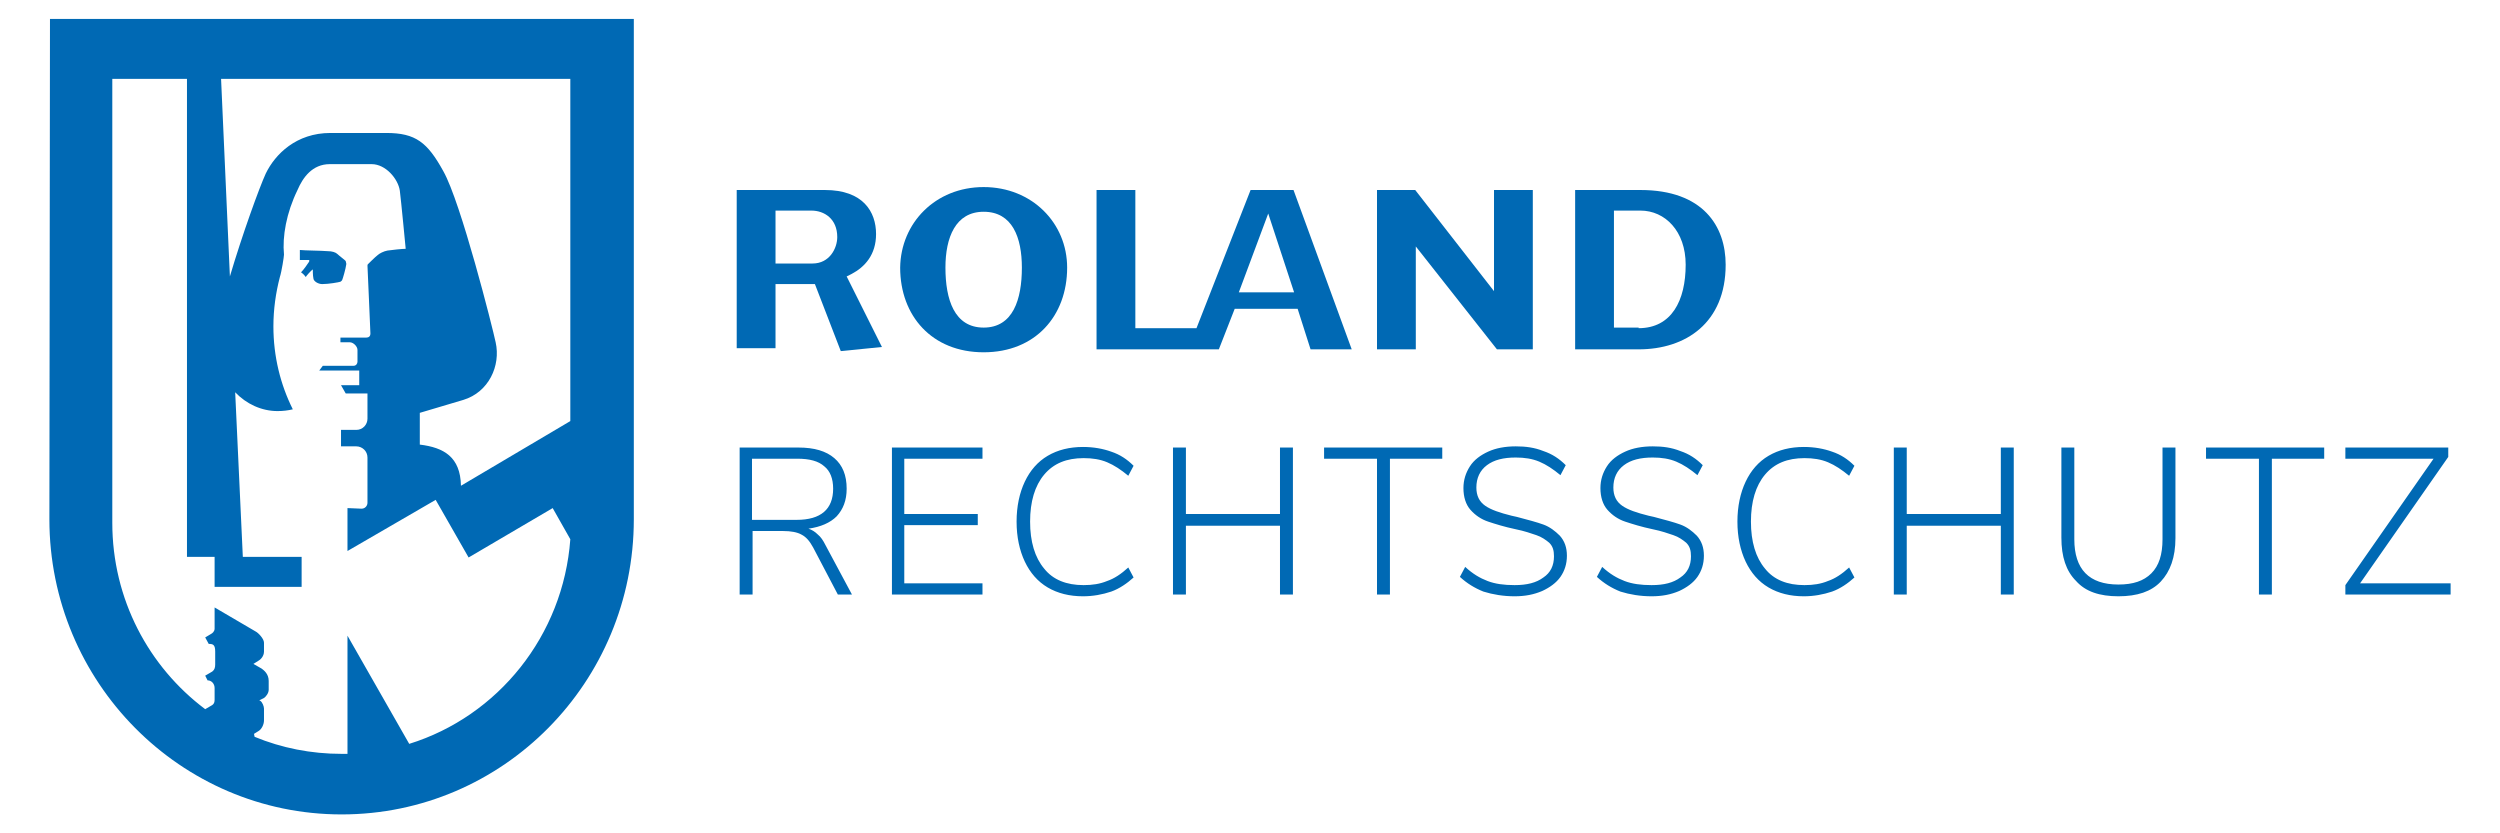
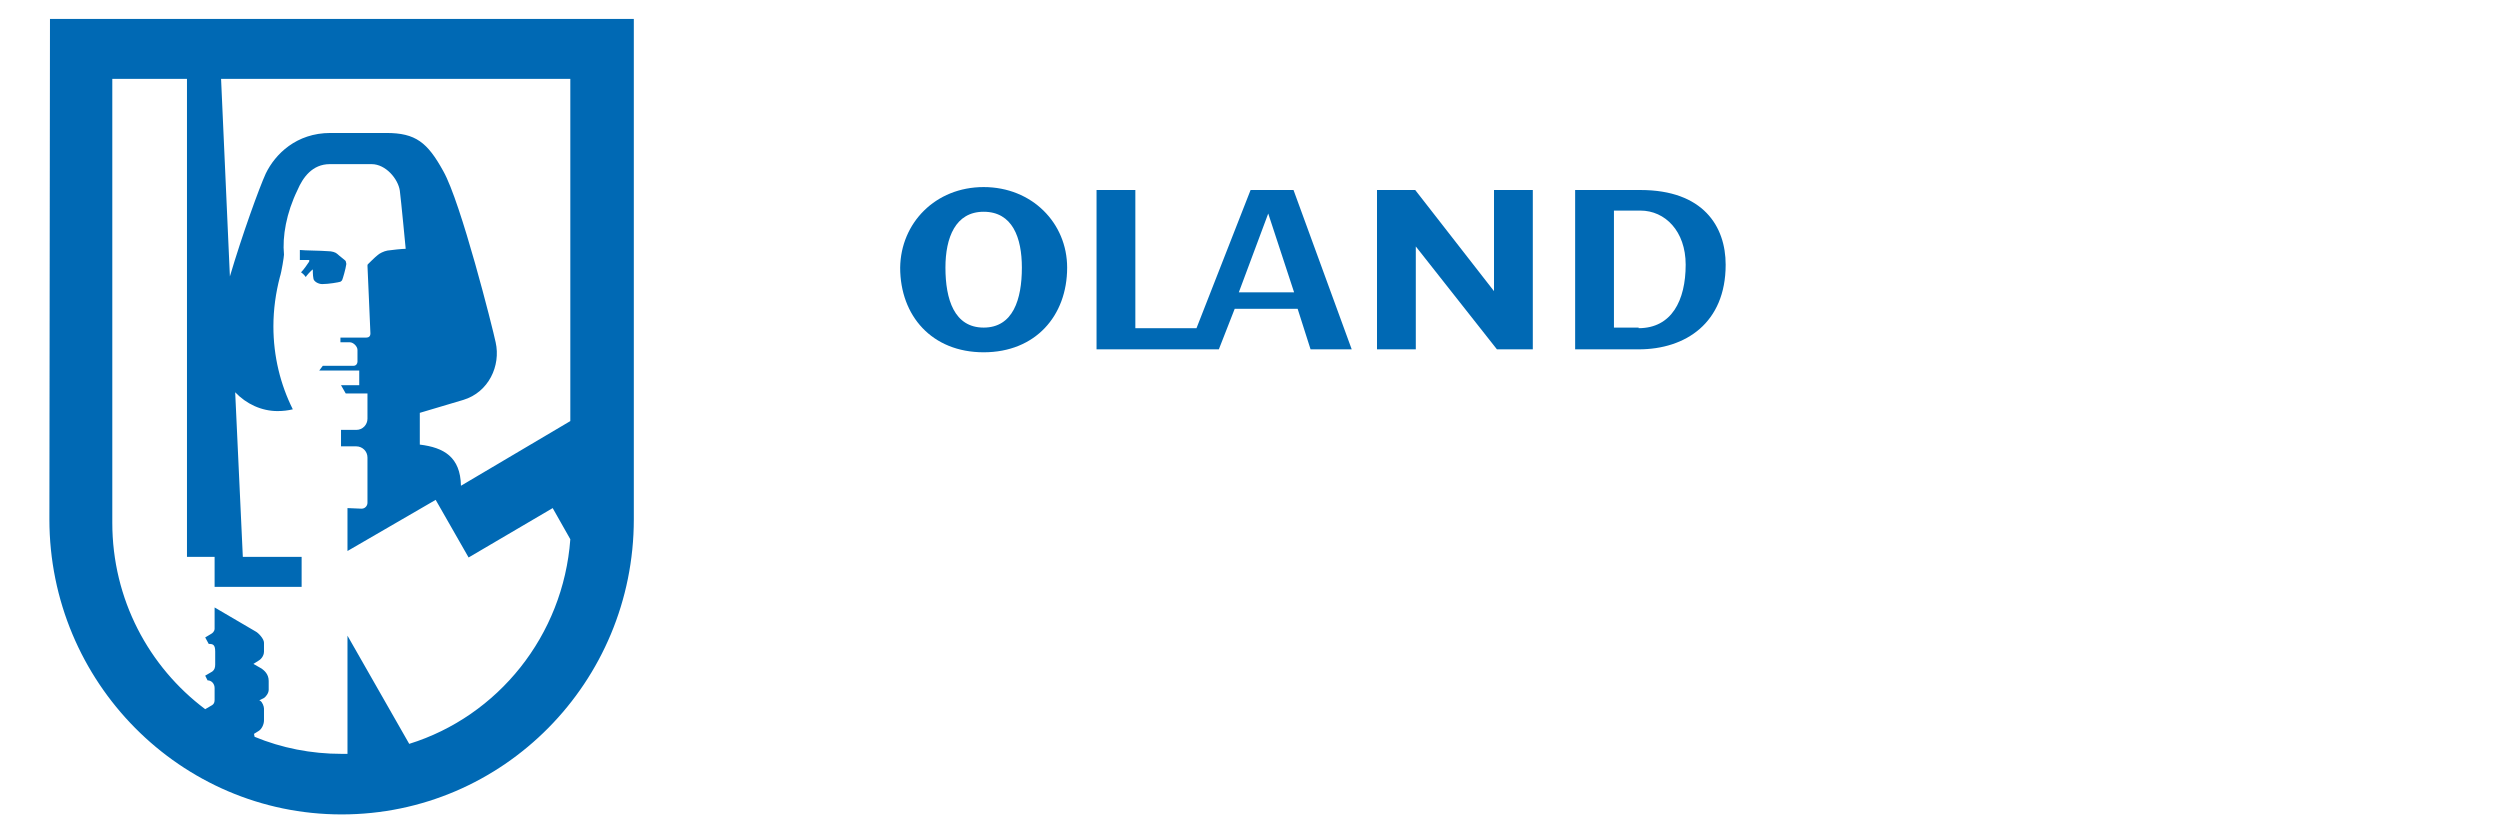
<svg xmlns="http://www.w3.org/2000/svg" xmlns:xlink="http://www.w3.org/1999/xlink" width="120px" height="40px" version="1.1" id="Ebene_1" x="0px" y="0px" viewBox="0 0 425.2 141.7" style="enable-background:new 0 0 425.2 141.7;" xml:space="preserve">
  <style type="text/css">
	.st0{clip-path:url(#SVGID_2_);fill:#0069B4;}
</style>
  <g>
    <defs>
      <rect id="SVGID_1_" x="8.5" y="3.2" width="408.2" height="135.4" />
    </defs>
    <clipPath id="SVGID_2_">
      <use xlink:href="#SVGID_1_" style="overflow:visible;" />
    </clipPath>
-     <path class="st0" d="M401.4,99.2l15-21.5v-1.6h-17.5V78h15l-15,21.5v1.6h17.9v-1.9H401.4z M384.2,101.1h2.2V78h8.9v-1.9h-20.1V78h9   V101.1z M360.3,101.4c3.2,0,5.6-0.8,7.2-2.5c1.6-1.7,2.5-4.1,2.5-7.4V76.1h-2.2v15.6c0,2.6-0.6,4.5-1.9,5.8   c-1.3,1.3-3.1,1.9-5.6,1.9c-5,0-7.5-2.6-7.5-7.7V76.1h-2.2v15.3c0,3.3,0.8,5.7,2.5,7.4C354.7,100.6,357.1,101.4,360.3,101.4    M340.3,76.1v11.3h-16V76.1h-2.2v25h2.2V89.4h16v11.7h2.2v-25H340.3z M306.8,101.4c1.7,0,3.3-0.3,4.8-0.8c1.4-0.5,2.7-1.4,3.8-2.4   l-0.9-1.7c-1.2,1.1-2.4,1.9-3.6,2.3c-1.2,0.5-2.5,0.7-4,0.7c-2.9,0-5.2-0.9-6.7-2.8c-1.6-1.9-2.4-4.6-2.4-8c0-3.4,0.8-6.1,2.4-8   c1.6-1.9,3.8-2.8,6.7-2.8c1.5,0,2.8,0.2,4,0.7c1.2,0.5,2.4,1.3,3.6,2.3l0.9-1.7c-1.1-1.1-2.3-1.9-3.8-2.4c-1.4-0.5-3-0.8-4.8-0.8   c-2.3,0-4.3,0.5-6,1.5c-1.7,1-3,2.5-3.9,4.4c-0.9,1.9-1.4,4.2-1.4,6.8c0,2.6,0.5,4.9,1.4,6.8c0.9,1.9,2.2,3.4,3.9,4.4   C302.5,100.9,304.5,101.4,306.8,101.4 M280.9,101.4c1.8,0,3.3-0.3,4.7-0.9c1.3-0.6,2.4-1.4,3.1-2.4c0.7-1,1.1-2.2,1.1-3.6   c0-1.4-0.4-2.5-1.2-3.4c-0.8-0.8-1.7-1.5-2.8-1.9c-1.1-0.4-2.6-0.8-4.5-1.3l-0.9-0.2c-2-0.5-3.5-1-4.5-1.7c-1-0.7-1.5-1.7-1.5-3.1   c0-1.6,0.6-2.9,1.8-3.8c1.2-0.9,2.8-1.3,4.9-1.3c1.5,0,2.8,0.2,4,0.7c1.2,0.5,2.4,1.3,3.6,2.3l0.9-1.7c-1.1-1.1-2.3-1.9-3.8-2.4   c-1.5-0.6-3-0.8-4.7-0.8c-1.8,0-3.4,0.3-4.7,0.9c-1.3,0.6-2.4,1.4-3.1,2.5c-0.7,1.1-1.1,2.3-1.1,3.7c0,1.5,0.4,2.8,1.2,3.7   c0.8,0.9,1.8,1.6,3,2c1.2,0.4,2.8,0.9,4.7,1.3c1.5,0.3,2.6,0.7,3.5,1c0.9,0.3,1.6,0.8,2.2,1.3c0.6,0.6,0.8,1.3,0.8,2.3   c0,1.6-0.6,2.8-1.8,3.6c-1.2,0.9-2.8,1.3-4.9,1.3c-1.8,0-3.3-0.2-4.6-0.7c-1.3-0.5-2.5-1.2-3.8-2.4l-0.9,1.7c1.2,1.1,2.5,1.9,4,2.5   C277.2,101.1,279,101.4,280.9,101.4 M257.6,101.4c1.8,0,3.3-0.3,4.7-0.9c1.3-0.6,2.4-1.4,3.1-2.4c0.7-1,1.1-2.2,1.1-3.6   c0-1.4-0.4-2.5-1.2-3.4c-0.8-0.8-1.7-1.5-2.8-1.9c-1.1-0.4-2.6-0.8-4.5-1.3l-0.9-0.2c-2-0.5-3.5-1-4.5-1.7c-1-0.7-1.5-1.7-1.5-3.1   c0-1.6,0.6-2.9,1.8-3.8c1.2-0.9,2.8-1.3,4.9-1.3c1.5,0,2.8,0.2,4,0.7c1.2,0.5,2.4,1.3,3.6,2.3l0.9-1.7c-1.1-1.1-2.3-1.9-3.8-2.4   c-1.5-0.6-3-0.8-4.7-0.8c-1.8,0-3.4,0.3-4.7,0.9c-1.3,0.6-2.4,1.4-3.1,2.5c-0.7,1.1-1.1,2.3-1.1,3.7c0,1.5,0.4,2.8,1.2,3.7   c0.8,0.9,1.8,1.6,3,2c1.2,0.4,2.8,0.9,4.7,1.3c1.5,0.3,2.6,0.7,3.5,1c0.9,0.3,1.6,0.8,2.2,1.3c0.6,0.6,0.8,1.3,0.8,2.3   c0,1.6-0.6,2.8-1.8,3.6c-1.2,0.9-2.8,1.3-4.9,1.3c-1.8,0-3.3-0.2-4.6-0.7c-1.3-0.5-2.5-1.2-3.8-2.4l-0.9,1.7c1.2,1.1,2.5,1.9,4,2.5   C253.9,101.1,255.7,101.4,257.6,101.4 M234.2,101.1h2.2V78h8.9v-1.9h-20.1V78h9V101.1z M217.7,76.1v11.3h-16V76.1h-2.2v25h2.2V89.4   h16v11.7h2.2v-25H217.7z M184.2,101.4c1.7,0,3.3-0.3,4.8-0.8c1.4-0.5,2.7-1.4,3.8-2.4l-0.9-1.7c-1.2,1.1-2.4,1.9-3.6,2.3   c-1.2,0.5-2.5,0.7-4,0.7c-2.9,0-5.2-0.9-6.7-2.8c-1.6-1.9-2.4-4.6-2.4-8c0-3.4,0.8-6.1,2.4-8c1.6-1.9,3.8-2.8,6.7-2.8   c1.5,0,2.8,0.2,4,0.7c1.2,0.5,2.4,1.3,3.6,2.3l0.9-1.7c-1.1-1.1-2.3-1.9-3.8-2.4c-1.4-0.5-3-0.8-4.8-0.8c-2.3,0-4.3,0.5-6,1.5   c-1.7,1-3,2.5-3.9,4.4c-0.9,1.9-1.4,4.2-1.4,6.8c0,2.6,0.5,4.9,1.4,6.8c0.9,1.9,2.2,3.4,3.9,4.4   C179.9,100.9,181.9,101.4,184.2,101.4 M151.7,101.1h15.4v-1.9h-13.3v-9.9h12.5v-1.9h-12.5V78h13.3v-1.9h-15.4V101.1z M127.9,88.4   V78h7.7c2.1,0,3.6,0.4,4.6,1.3c1,0.8,1.5,2.1,1.5,3.8c0,3.5-2.1,5.3-6.2,5.3H127.9z M140.4,92.7c-0.4-0.8-0.8-1.4-1.3-1.8   c-0.5-0.5-1-0.8-1.6-1c2.1-0.3,3.7-1,4.8-2.1c1.1-1.2,1.7-2.7,1.7-4.7c0-2.3-0.7-4-2.1-5.2c-1.4-1.2-3.4-1.8-6.1-1.8h-10v25h2.2   V90.3h5.2c1.3,0,2.4,0.2,3.1,0.6c0.8,0.4,1.4,1.1,2,2.2l4.2,8h2.4L140.4,92.7z" />
    <path class="st0" d="M193.1,32.3v23.5h10.4l9.2-23.5h7.3l9.9,27.1h-7l-2.2-6.9H210l-2.7,6.9h-20.8V32.3H193.1z M278.7,55.8   c5.6,0,8-4.7,8-10.8c0-5.7-3.5-9.2-7.7-9.2h-4.5v19.9H278.7z M293.5,45c0,9.9-6.8,14.4-14.8,14.4h-10.8V32.3H279   C289.7,32.3,293.5,38.5,293.5,45 M254.6,59.4l-13.8-17.5v17.5h-6.6V32.3h6.5l13.4,17.2V32.3h6.6v27.1H254.6z M215.7,36.3l-5,13.4   h9.4L215.7,36.3z" />
    <path class="st0" d="M167.3,36c-4.8,0-6.5,4.4-6.5,9.5c0,5.4,1.5,10.2,6.5,10.2c5,0,6.5-4.8,6.5-10.2C173.8,40.4,172.2,36,167.3,36    M167.3,31.8c8.2,0,14.2,6.1,14.2,13.7c0,8.2-5.4,14.4-14.2,14.4c-8.8,0-14.2-6.2-14.2-14.4C153.2,37.9,159.1,31.8,167.3,31.8" />
-     <path class="st0" d="M149,39.8c0,3.5-1.9,5.6-4.2,6.8l-0.8,0.4l6,12l-7,0.7l-4.4-11.4h-6.7v10.9h-6.6V32.3h15   C146.8,32.3,149,36,149,39.8 M138.2,44.8c2.9,0,4.2-2.6,4.2-4.5c0-3.1-2.2-4.5-4.4-4.5h-6.1v9H138.2z" />
    <path class="st0" d="M8.5,3.2h99.3l0,85.1c0,27.7-22.2,50.2-49.7,50.2c-27.4,0-49.7-22.5-49.7-50.2L8.5,3.2z M40,66.7l1.3,28h10   v5.1H36.5l0-5.1h-4.7V13.4H19.1l0,75.5c0,13,6.2,24.5,15.8,31.7l1.2-0.7c0.3-0.2,0.4-0.5,0.4-0.9V117c0-0.7-0.5-1.3-1.2-1.3   l-0.4-0.8l1.2-0.7c0.4-0.3,0.5-0.7,0.5-1.2v-2.2c0-1.2-0.4-1.3-1.1-1.3l-0.6-1.1l1-0.6c0.2-0.1,0.6-0.4,0.6-0.9v-3.6l7,4.1   c0.4,0.2,1.4,1.2,1.4,1.9v1.5c0,0.8-0.6,1.4-1,1.6l-0.8,0.5l1.4,0.8c0.4,0.3,1.2,0.9,1.2,2.1v1.5c0,0.6-0.5,1.2-0.8,1.4l-0.8,0.4   l0.2,0.1c0.3,0.2,0.6,0.9,0.6,1.3v2c0,0.7-0.4,1.5-0.9,1.8l-0.8,0.5l0.1,0.5c4.6,1.9,9.6,2.9,14.8,2.9l1,0l0-20.1l10.5,18.4   c15.1-4.7,26.2-18.4,27.4-34.8l-3-5.3l-14.3,8.4l-5.6-9.8l-15,8.7v-7.3l2.4,0.1c0.6,0,1-0.5,1-1v-7.7c0-1.1-0.9-1.9-1.9-1.9h-2.6   v-2.8h2.6c1.1,0,1.9-0.9,1.9-1.9v-4.3h-3.7l-0.8-1.4h3.1V63h-6.8l0.6-0.8h5.2c0.5,0,0.7-0.4,0.7-0.7v-2c0-0.6-0.7-1.3-1.3-1.3h-1.6   v-0.8h4.4c0.4,0,0.7-0.2,0.7-0.7c0-0.4-0.5-11.3-0.5-11.5c0-0.2,0-0.2,0.1-0.3c0.1-0.1,1.2-1.2,1.6-1.5c0.3-0.3,1.1-0.7,1.7-0.8   c0.6-0.1,2.6-0.3,3.1-0.3c0,0-0.8-8.4-1-9.9c-0.3-2-2.4-4.5-4.8-4.5l-7.1,0c-3,0-4.6,2.3-5.5,4.4c-1.9,3.9-2.6,7.9-2.3,11   c0,0.3-0.4,2.9-0.7,3.8c-0.7,2.7-1.1,5.5-1.1,8.4c0,5.1,1.2,9.9,3.3,14.1c-0.8,0.2-1.7,0.3-2.6,0.3C44.5,69.9,41.9,68.7,40,66.7    M37.6,13.4L39.1,47c2.1-7.1,5-15.1,6.1-17.5c1.6-3.3,5.2-6.9,11-6.9h9.5c5,0,7,1.6,9.7,6.5c3,5.3,8.4,26.7,8.9,29.1   c0.9,4-1.2,8.5-5.5,9.8c-2.3,0.7-7.4,2.2-7.4,2.2v5.4c4.1,0.5,6.9,2.1,7,7l18.6-11l0-58.2L37.6,13.4z M53.2,45.8   c-0.3,0.2-1.1,1.1-1.2,1.3c-0.2-0.3-0.5-0.6-0.8-0.8c0.5-0.5,1.1-1.4,1.3-1.7c0.1-0.1,0.2-0.4,0-0.4c-0.2,0-1.1,0-1.5,0   c0-0.5,0-1.3,0-1.7c0.9,0.1,3.5,0.1,4.7,0.2c0.8,0,1.4,0.2,1.7,0.5c0.3,0.3,1.4,1.1,1.4,1.2c0,0.1,0.1,0.3,0.1,0.5   c-0.1,0.8-0.6,2.5-0.7,2.7c-0.1,0.2-0.2,0.2-0.3,0.3c-0.3,0.1-2,0.4-3.1,0.4c-0.7,0-1.5-0.5-1.5-1C53.2,46.9,53.2,45.8,53.2,45.8" />
  </g>
</svg>